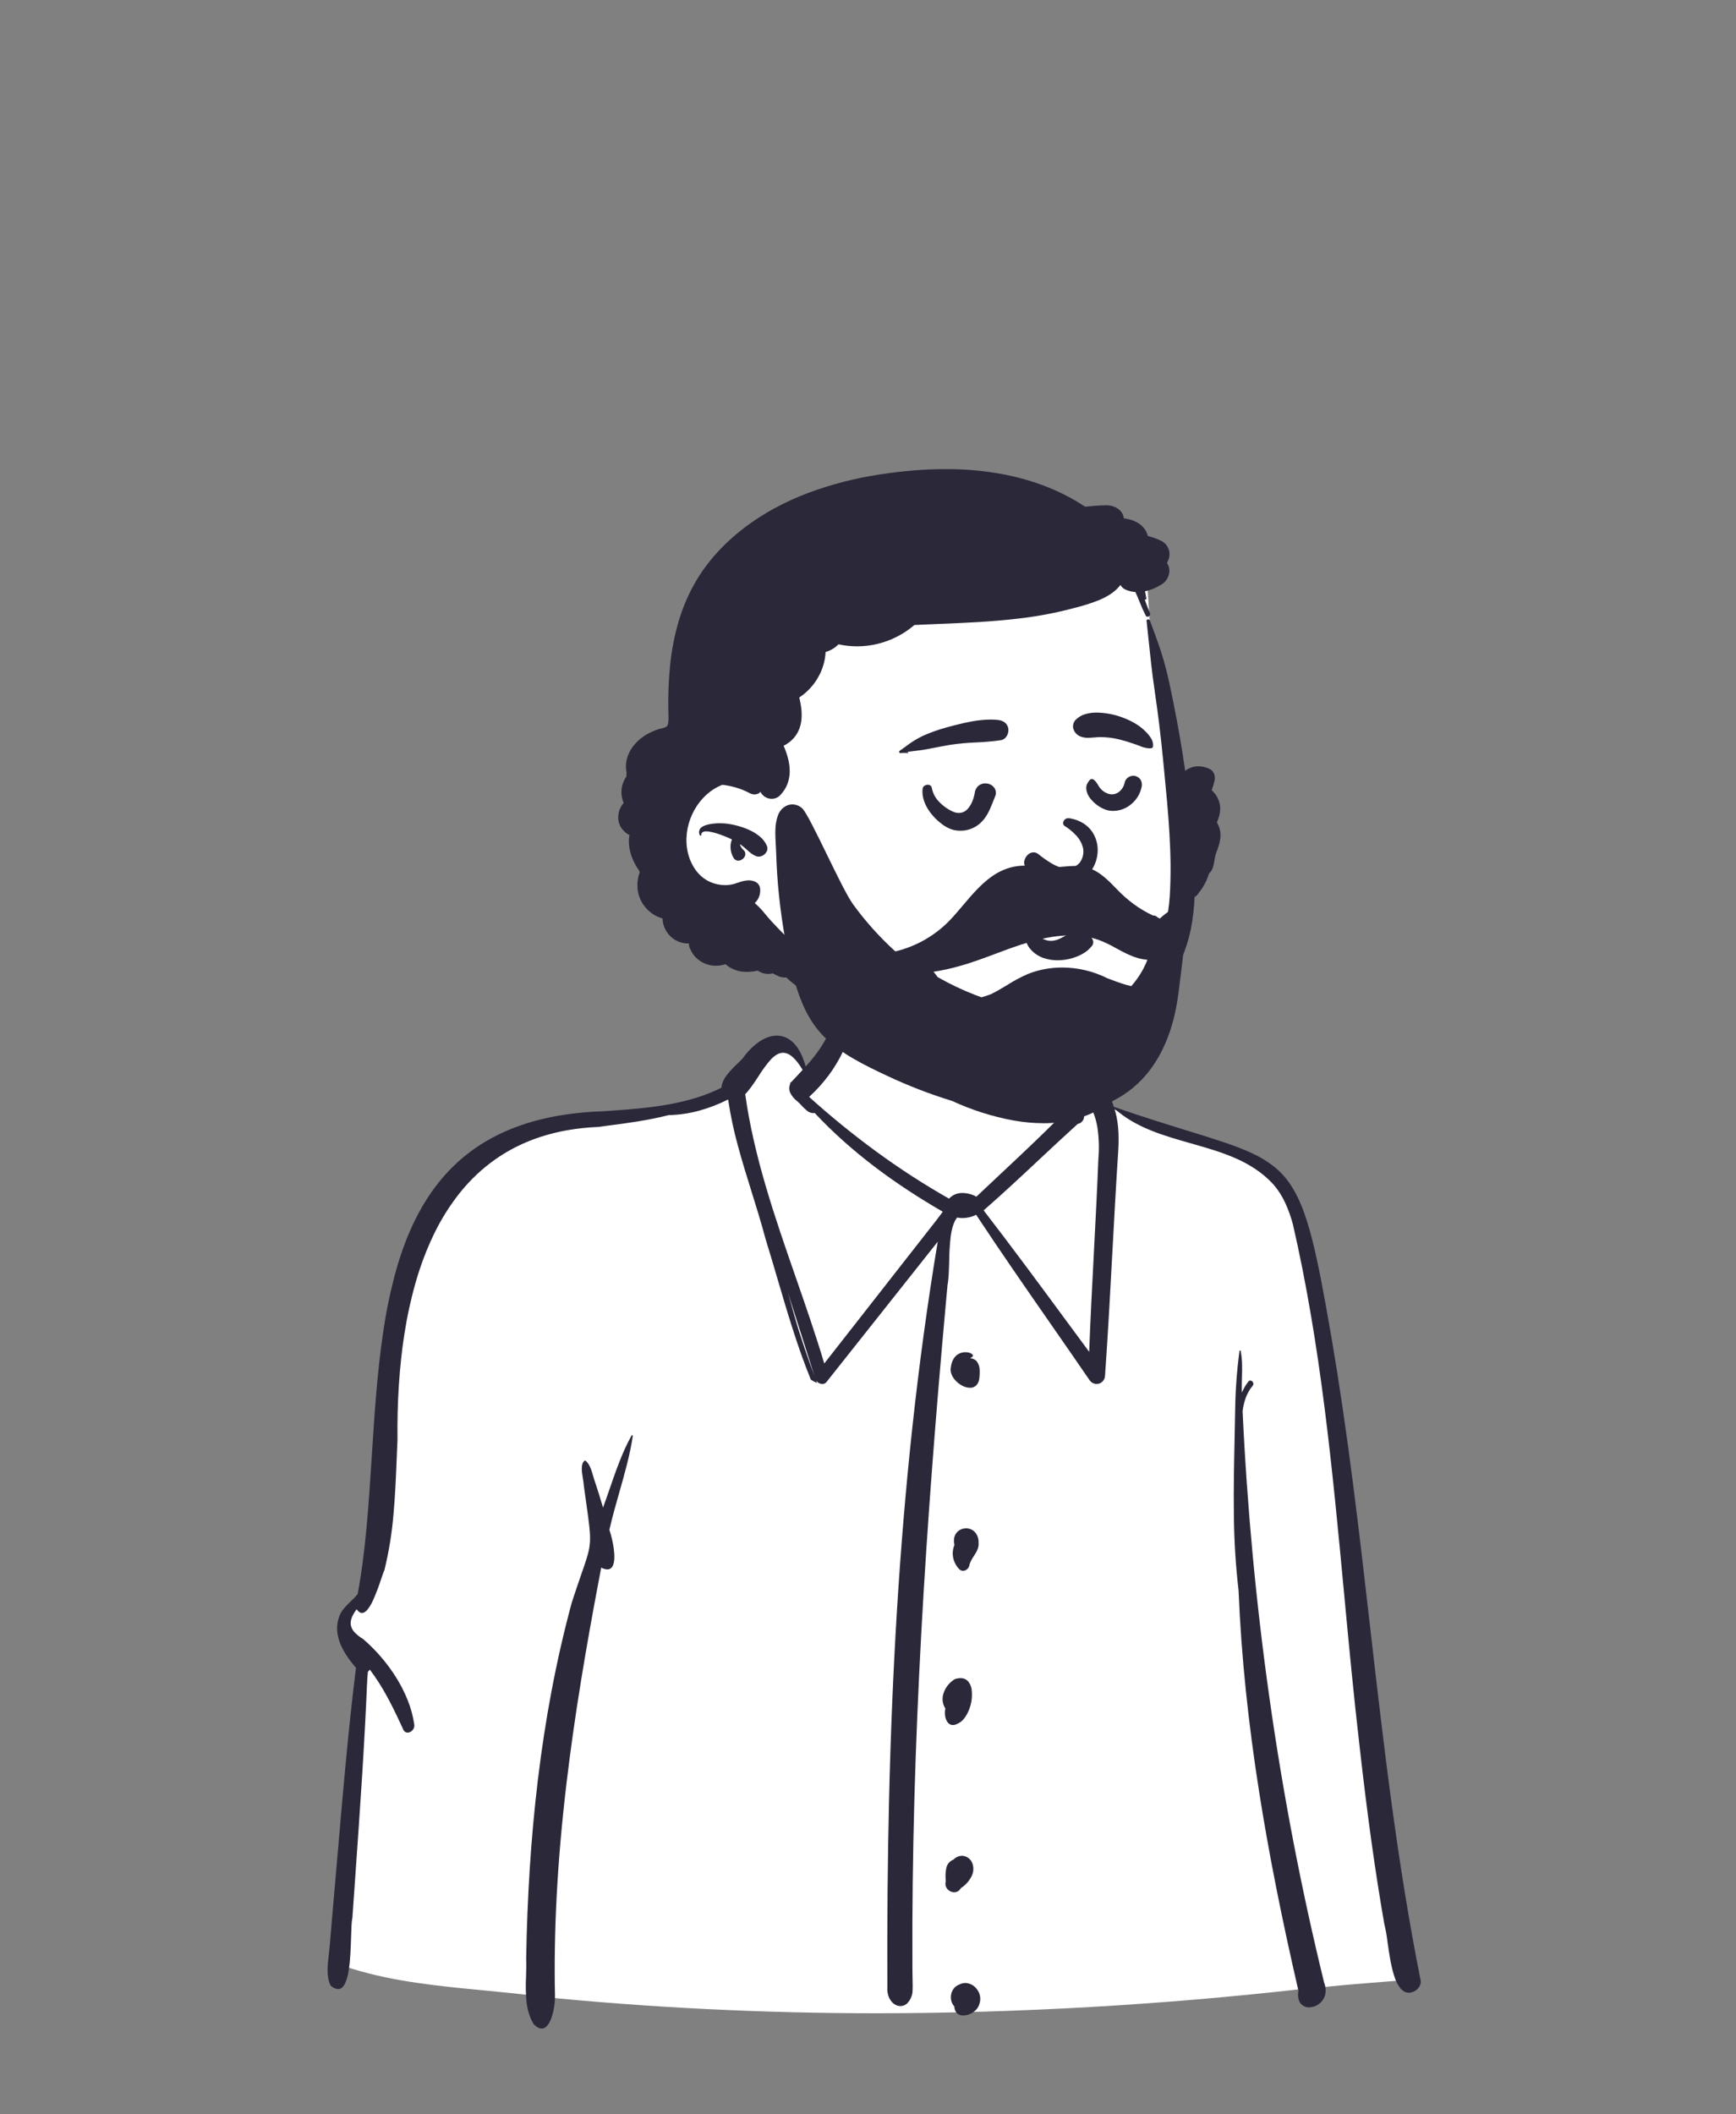
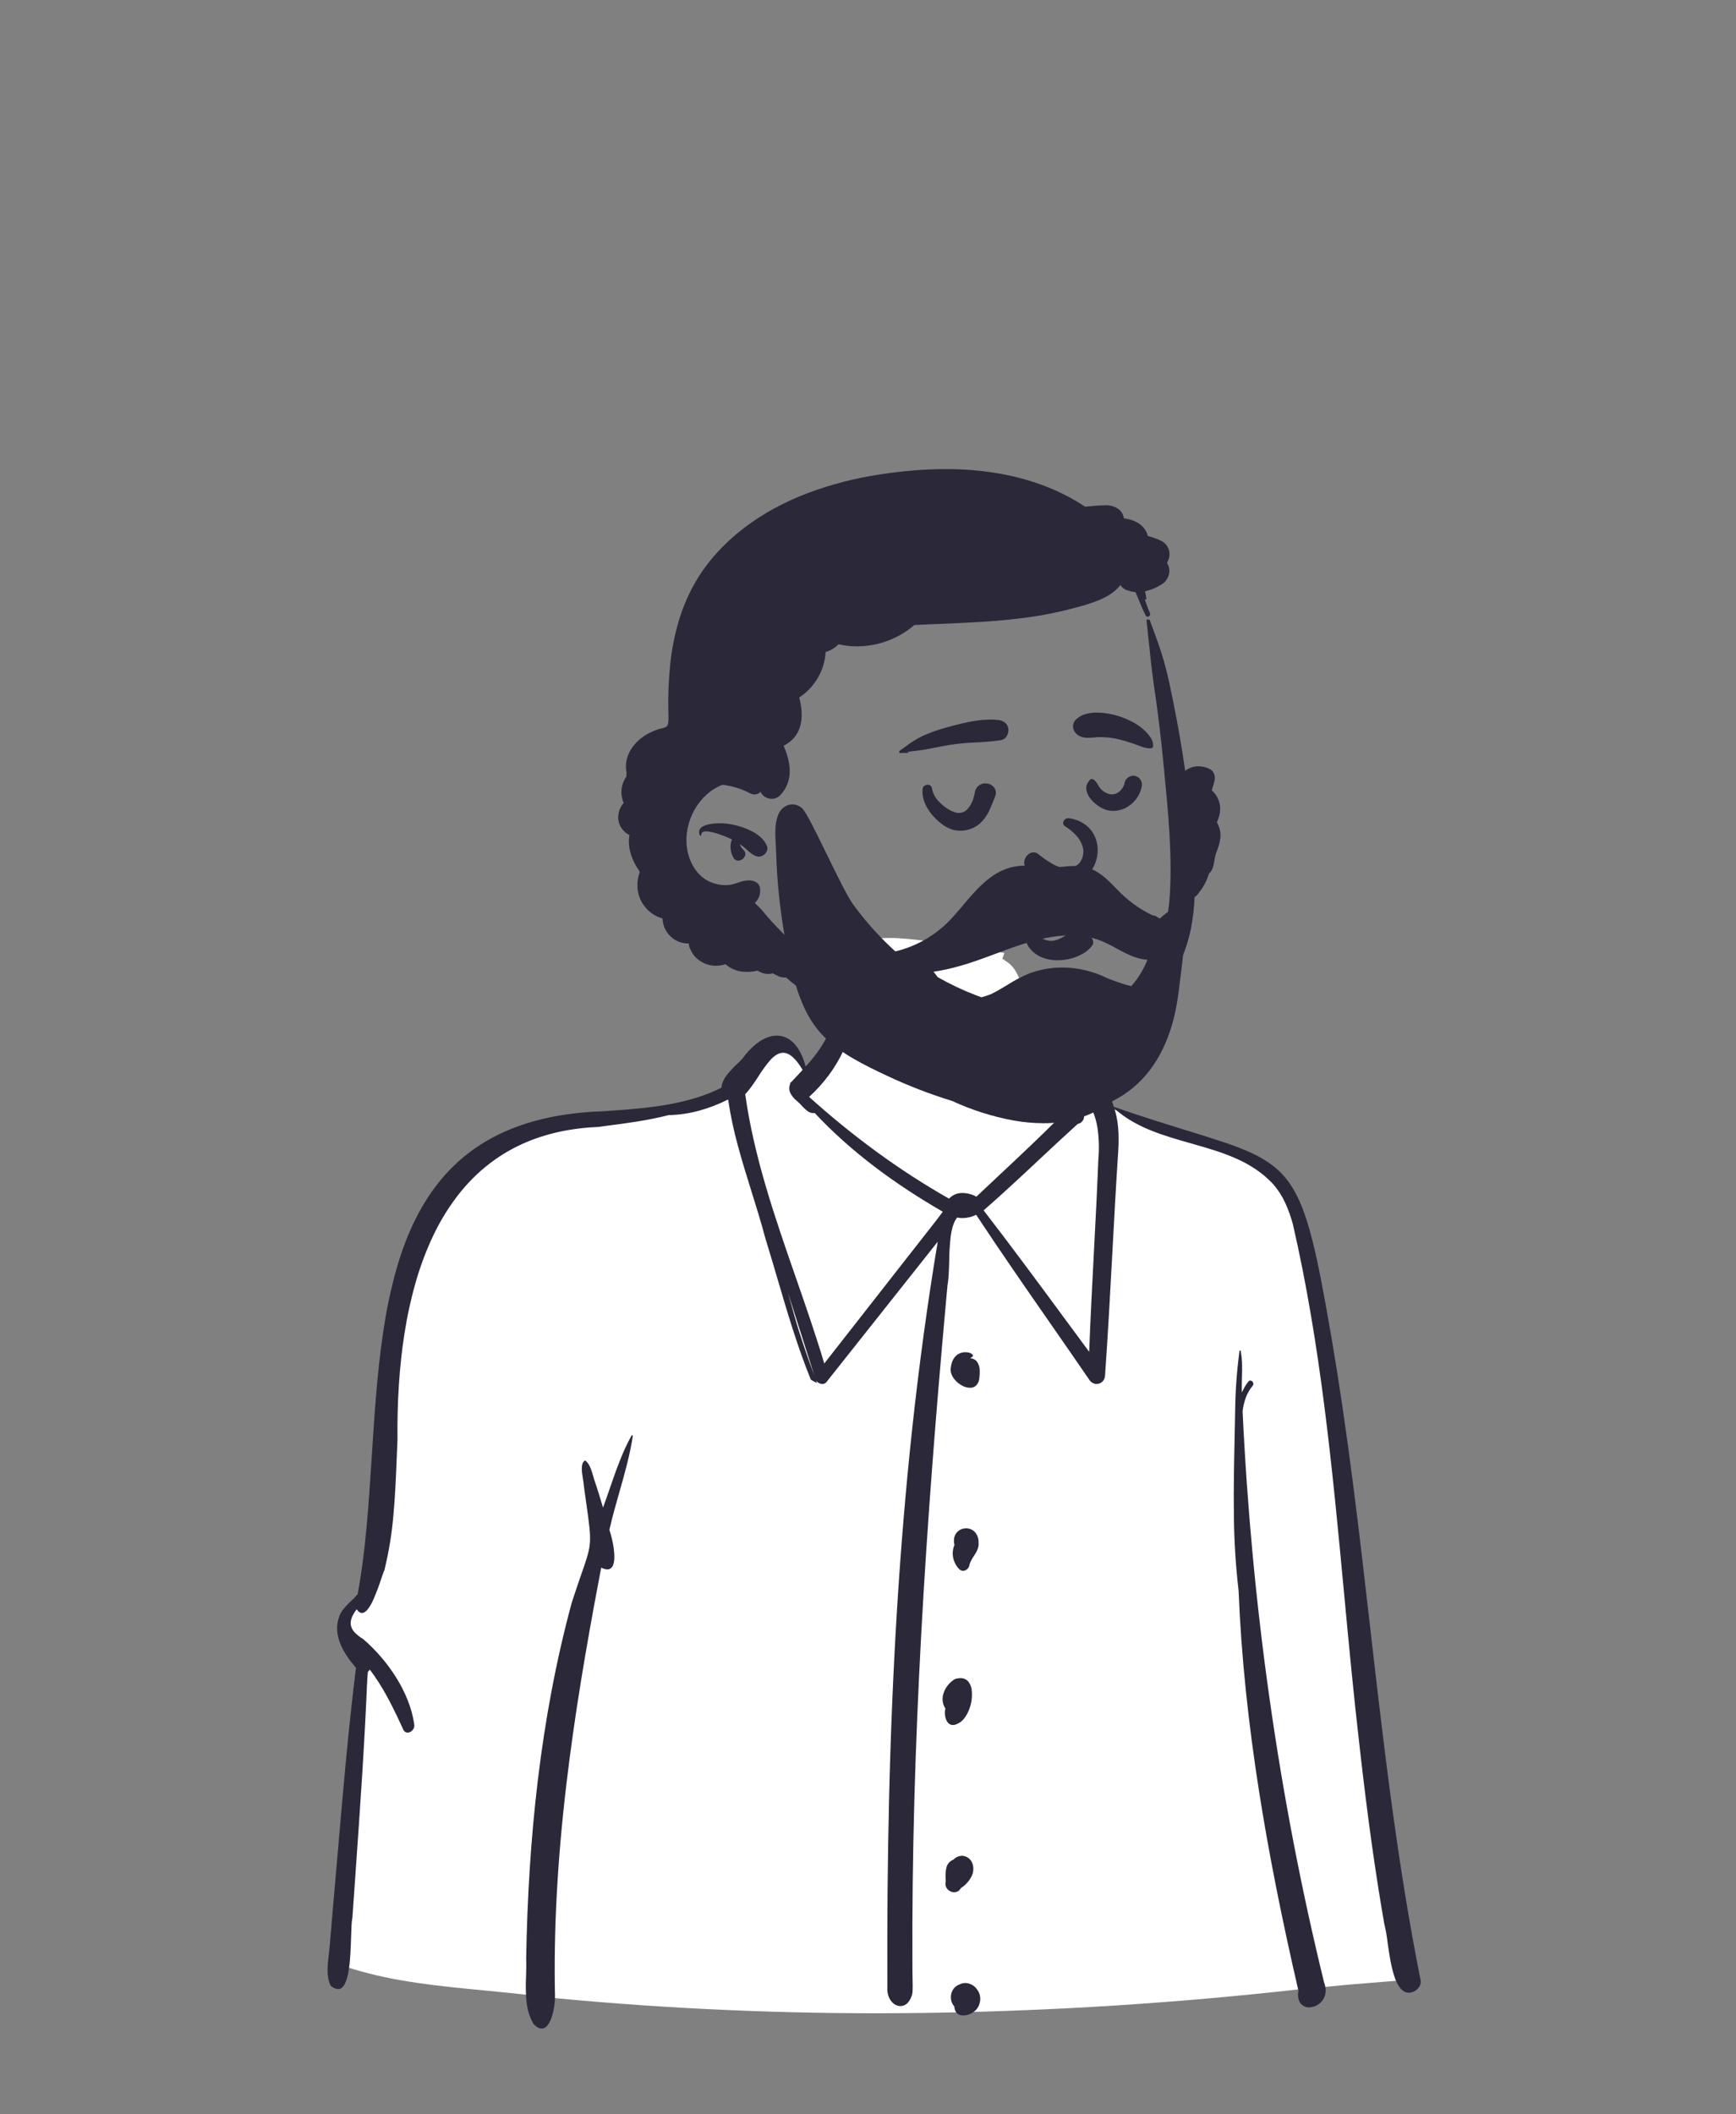
<svg xmlns="http://www.w3.org/2000/svg" width="230" height="280" viewBox="0 0 230 280" fill="none">
  <rect x="0" y="0" width="230" height="280" fill="#808080" stroke="none" />
  <path d="M116.27 266.617C101.11 266.617 86.032 265.872 71.439 264.403L71.432 264.374L70.657 264.28C68.452 264.005 66.198 263.788 64.018 263.58C58.266 263.027 52.319 262.456 46.772 260.758L45.791 260.457L45.696 260.703C45.552 260.628 45.4 260.551 45.239 260.476C46.111 246.222 47.568 232.232 48.882 220.387L48.936 219.903L48.614 219.536C46.755 217.419 46.071 215.646 46.523 214.117C50.23 206.38 51.016 196.509 51.776 186.962C53.351 167.174 54.839 148.485 80.538 147.676L80.579 147.674L80.85 147.655C86.21 147.288 91.751 146.908 96.701 144.444L97.278 144.157L97.313 143.514C97.354 142.738 98.31 141.814 99.078 141.072C99.343 140.817 99.592 140.576 99.816 140.334L99.863 140.284L99.904 140.228C101.062 138.618 102.423 137.658 103.543 137.658C105.176 137.658 105.966 139.706 106.292 140.927L106.807 142.852L108.168 141.396C111.365 137.977 112.896 134.218 112.724 130.209L112.84 130.172L112.691 129.214C112.41 127.552 112.597 126.319 113.247 125.55C114.008 124.651 115.5 124.213 117.809 124.213C119.335 124.213 120.995 124.405 122.46 124.575C122.939 124.63 123.399 124.684 123.836 124.729C126.768 125.038 129.765 125.593 132.664 126.131L133.071 126.206L132.795 126.956L133.5 127.442C134.438 128.091 135.137 129.392 135.417 131.013L135.43 131.086L135.452 131.157C135.869 132.478 136.027 133.954 136.194 135.516C136.476 138.143 136.767 140.861 138.34 143.2L139.285 144.605L140.191 143.174C140.633 142.476 141.226 142.136 142.003 142.136C144.1 142.136 146.66 144.455 147.115 146.251L147.261 146.828L147.823 147.024C151.683 148.369 154.864 149.349 157.67 150.214C164.716 152.387 168.253 153.478 170.522 156.675C172.857 159.963 174.038 165.703 176.003 177.124C178.154 189.499 179.592 202.219 180.98 214.52C182.725 229.971 184.529 245.942 187.768 261.435C187.563 261.639 187.39 261.872 187.255 262.127C185.826 262.253 184.372 262.368 182.958 262.479C180.604 262.664 178.171 262.856 175.793 263.105L175.265 263.161L175.148 263.343C174.931 263.361 174.717 263.382 174.507 263.404C174.171 263.437 173.848 263.47 173.532 263.488L173.436 263.297L172.669 263.383C153.944 265.508 135.115 266.588 116.27 266.617" fill="white" />
  <path d="M71.763 268.643C71.436 268.643 71.078 268.446 70.7 268.057C70.423 267.591 70.205 267.091 70.053 266.571C69.903 266.057 69.8 265.53 69.746 264.998C69.654 263.91 69.637 262.817 69.696 261.727C69.719 260.955 69.744 260.157 69.711 259.396C69.78 255.324 69.938 251.326 70.182 247.517C70.441 243.461 70.806 239.473 71.267 235.664C71.754 231.643 72.363 227.688 73.079 223.908C73.829 219.943 74.721 216.044 75.727 212.319L75.898 211.789C76.361 210.367 76.748 209.255 77.058 208.362V208.361C78.428 204.421 78.428 204.421 77.656 198.943C77.562 198.28 77.456 197.527 77.339 196.672C77.319 196.391 77.282 196.112 77.231 195.836C77.081 194.922 76.894 193.786 77.507 193.4C78.105 193.778 78.383 194.75 78.607 195.532C78.662 195.724 78.713 195.904 78.766 196.064L78.785 196.119C79.189 197.298 79.555 198.508 79.895 199.646C80.205 198.809 80.503 197.943 80.793 197.106C81.607 194.747 82.449 192.309 83.662 190.123C83.671 190.108 83.683 190.097 83.698 190.089C83.712 190.081 83.729 190.078 83.745 190.079C83.76 190.078 83.774 190.081 83.787 190.086C83.8 190.092 83.812 190.1 83.822 190.11C83.829 190.118 83.834 190.128 83.838 190.138C83.841 190.149 83.841 190.16 83.84 190.171C83.459 192.699 82.74 195.219 82.045 197.658C81.585 199.273 81.109 200.944 80.736 202.599L80.764 202.678C81.024 203.468 81.209 204.28 81.319 205.104C81.424 205.912 81.471 206.985 81.097 207.513C81.028 207.615 80.934 207.699 80.823 207.755C80.713 207.812 80.59 207.84 80.466 207.836C80.181 207.821 79.904 207.739 79.656 207.598L79.441 208.721C78.47 213.827 77.668 218.338 76.991 222.511C76.187 227.462 75.546 231.997 75.03 236.374C73.838 246.496 73.347 255.635 73.53 264.315C73.535 265.004 73.46 265.692 73.305 266.364C73.162 266.996 72.899 267.847 72.45 268.314C72.365 268.413 72.259 268.494 72.141 268.55C72.023 268.607 71.894 268.638 71.763 268.643V268.643ZM127.627 266.911C126.91 266.911 126.476 266.474 126.436 265.712C126.239 265.498 126.1 265.237 126.032 264.954C125.965 264.674 125.961 264.382 126.02 264.099C126.073 263.834 126.184 263.584 126.345 263.367C126.508 263.146 126.726 262.972 126.978 262.863C126.978 262.859 127.074 262.819 127.21 262.762L127.213 262.761L127.22 262.758C127.293 262.727 127.365 262.698 127.402 262.682C127.562 262.634 127.729 262.609 127.896 262.609C128.212 262.619 128.521 262.705 128.797 262.86C129.073 263.015 129.307 263.235 129.48 263.5C129.675 263.767 129.802 264.078 129.851 264.405C129.899 264.732 129.868 265.065 129.76 265.378C129.632 265.829 129.342 266.217 128.945 266.467C128.559 266.742 128.1 266.896 127.626 266.91L127.627 266.911ZM173.456 265.833C173.249 265.84 173.044 265.801 172.854 265.72C172.664 265.638 172.494 265.516 172.356 265.362C172.021 264.97 171.906 264.368 172.023 263.62C169.784 253.921 168.083 245.318 166.825 237.32C166.107 232.761 165.518 228.287 165.074 224.021C164.599 219.463 164.271 214.966 164.098 210.655C163.708 207.308 163.5 203.943 163.475 200.574C163.427 197.184 163.501 193.731 163.572 190.393V190.365C163.598 189.167 163.624 187.928 163.645 186.717C163.678 184.108 163.869 181.504 164.219 178.919C164.235 178.864 164.262 178.832 164.295 178.832C164.31 178.834 164.325 178.839 164.337 178.847C164.35 178.855 164.36 178.866 164.368 178.879C164.383 178.9 164.394 178.924 164.398 178.95C164.403 178.976 164.401 179.002 164.394 179.027C164.609 180.118 164.576 181.296 164.544 182.435C164.525 183.09 164.507 183.766 164.535 184.417C164.755 183.895 165.046 183.404 165.398 182.96C165.428 182.919 165.466 182.886 165.511 182.863C165.555 182.839 165.604 182.827 165.655 182.825C165.733 182.831 165.808 182.858 165.872 182.904C165.937 182.949 165.987 183.011 166.018 183.083C166.053 183.154 166.066 183.234 166.056 183.312C166.046 183.39 166.012 183.463 165.96 183.523C165.565 183.996 165.256 184.534 165.046 185.114C164.839 185.687 164.699 186.283 164.629 186.889C164.928 193.254 165.38 199.673 165.969 205.97C166.564 212.322 167.316 218.717 168.204 224.977C169.1 231.296 170.159 237.648 171.35 243.853C172.554 250.121 173.926 256.408 175.427 262.54C175.595 262.953 175.663 263.399 175.625 263.842C175.589 264.207 175.461 264.556 175.254 264.857C175.052 265.15 174.784 265.391 174.471 265.56C174.159 265.73 173.811 265.823 173.455 265.833L173.456 265.833ZM119.304 265.667C119.092 265.661 118.884 265.612 118.692 265.521C118.501 265.431 118.329 265.302 118.19 265.143C117.97 264.905 117.805 264.622 117.703 264.314C117.583 263.947 117.535 263.56 117.563 263.174C117.529 254.353 117.602 246.254 117.787 238.413C117.99 229.827 118.335 221.496 118.813 213.65C119.331 205.152 120.027 196.847 120.882 188.965C121.333 184.818 121.838 180.684 122.385 176.676C122.948 172.548 123.572 168.43 124.239 164.435C122.176 167.037 120.076 169.684 118.047 172.244L117.968 172.344C115.196 175.84 112.33 179.456 109.505 183.014C109.44 183.098 109.356 183.166 109.26 183.212C109.164 183.259 109.059 183.282 108.952 183.28C108.793 183.275 108.638 183.233 108.498 183.157C108.358 183.081 108.238 182.974 108.147 182.843L108.129 182.814L108.25 183.139C108.023 183.056 107.807 182.947 107.605 182.815C107.55 182.781 107.488 182.744 107.428 182.709C105.654 178.356 104.308 173.775 103.006 169.347C102.494 167.603 101.964 165.8 101.416 164.036C100.86 161.935 100.197 159.813 99.556 157.76V157.759C98.943 155.793 98.308 153.76 97.767 151.745C97.212 149.737 96.78 147.698 96.472 145.638L96.431 145.621C95.212 146.238 93.934 146.73 92.617 147.089C91.302 147.449 89.947 147.645 88.584 147.675C85.824 148.386 82.941 148.759 80.153 149.12C79.857 149.159 79.52 149.202 79.197 149.245C77.862 149.299 76.533 149.44 75.217 149.666C74.005 149.876 72.809 150.171 71.638 150.548C70.541 150.904 69.472 151.34 68.44 151.854C67.453 152.347 66.505 152.913 65.603 153.548C64.723 154.168 63.889 154.851 63.108 155.591C62.332 156.328 61.607 157.115 60.936 157.949C59.581 159.65 58.422 161.499 57.481 163.46C56.504 165.497 55.701 167.614 55.081 169.788C54.438 172.038 53.938 174.326 53.582 176.639C52.914 180.892 52.605 185.636 52.661 190.739L52.622 191.617C52.601 192.119 52.58 192.63 52.56 193.124V193.125C52.46 195.577 52.357 198.113 52.128 200.595C51.92 203.076 51.518 205.537 50.924 207.955C50.821 208.161 50.674 208.592 50.488 209.139C50.174 210.117 49.806 211.076 49.384 212.012C49.202 212.416 48.971 212.797 48.698 213.147C48.443 213.451 48.195 213.605 47.959 213.605C47.714 213.605 47.476 213.44 47.251 213.116C46.616 213.964 46.374 214.641 46.488 215.247C46.565 215.602 46.742 215.927 46.997 216.185C47.33 216.526 47.706 216.821 48.117 217.061C48.936 217.767 49.702 218.53 50.409 219.347C51.158 220.209 51.841 221.127 52.45 222.092C53.065 223.064 53.59 224.091 54.017 225.159C54.437 226.204 54.73 227.296 54.89 228.411C54.904 228.54 54.891 228.67 54.851 228.793C54.811 228.916 54.746 229.03 54.658 229.125C54.579 229.222 54.48 229.302 54.367 229.358C54.255 229.415 54.132 229.447 54.007 229.453C53.878 229.45 53.753 229.407 53.649 229.332C53.544 229.257 53.465 229.151 53.421 229.03L53.215 228.579C52.261 226.509 51.691 225.425 51.3 224.71C50.623 223.452 49.853 222.245 48.997 221.1C48.923 221.227 48.818 221.333 48.692 221.408C48.348 230.417 47.702 239.564 47.078 248.409C46.949 250.249 46.814 252.151 46.684 254.027C46.581 254.418 46.553 255.314 46.518 256.448C46.474 257.857 46.42 259.609 46.188 260.996C46.11 261.594 45.941 262.177 45.687 262.725C45.447 263.182 45.148 263.414 44.794 263.414C44.461 263.386 44.146 263.25 43.897 263.027L43.8 262.949C43.216 261.715 43.389 260.284 43.556 258.9C43.595 258.574 43.632 258.265 43.66 257.957L44.102 252.748C44.336 250.15 44.563 247.514 44.781 244.965C45.461 237.054 46.163 228.874 47.163 220.861L47.059 220.742C46.144 219.681 45.507 218.701 45.113 217.745C44.885 217.207 44.739 216.637 44.681 216.056C44.626 215.466 44.689 214.871 44.868 214.307C44.994 213.861 45.211 213.445 45.503 213.086C45.793 212.735 46.107 212.404 46.443 212.097C46.778 211.79 47.092 211.46 47.384 211.111C47.859 208.603 48.245 205.715 48.563 202.282C48.848 199.214 49.055 195.981 49.256 192.852C49.602 187.464 49.96 181.892 50.729 176.661C51.09 174.106 51.596 171.574 52.244 169.076C52.572 167.836 52.938 166.644 53.331 165.53C53.743 164.36 54.2 163.238 54.688 162.194C55.182 161.132 55.739 160.1 56.353 159.103C56.96 158.121 57.633 157.181 58.366 156.289C59.102 155.397 59.904 154.561 60.764 153.789C61.648 152.998 62.591 152.278 63.587 151.634C64.634 150.96 65.733 150.367 66.871 149.861C68.099 149.318 69.364 148.864 70.657 148.502C72.077 148.107 73.521 147.803 74.981 147.593C76.605 147.36 78.242 147.217 79.882 147.166L81.385 147.062C83.596 146.905 86.164 146.7 88.658 146.245C91.334 145.756 93.601 145.038 95.587 144.05C95.616 143.511 95.853 142.953 96.312 142.345C96.733 141.82 97.193 141.327 97.689 140.871C97.942 140.627 98.181 140.396 98.385 140.177C98.991 139.298 99.749 138.536 100.625 137.926C100.985 137.683 101.374 137.487 101.784 137.344C102.15 137.216 102.534 137.149 102.922 137.146C103.327 137.145 103.728 137.228 104.099 137.39C104.497 137.569 104.857 137.823 105.159 138.138C105.846 138.84 106.377 139.882 106.739 141.235C110.809 136.861 111.987 132.063 110.241 126.977C110.619 127.018 110.971 127.185 111.242 127.453C111.553 127.753 111.814 128.102 112.013 128.486C112.412 129.256 112.708 130.076 112.891 130.924C113.154 132.239 113.192 133.589 113.003 134.917C112.812 136.248 112.44 137.547 111.898 138.779C111.353 140.023 110.672 141.203 109.867 142.298C109.08 143.373 108.186 144.366 107.199 145.261C110.04 147.825 113.011 150.242 116.099 152.502C119.189 154.762 122.406 156.843 125.733 158.736C125.962 158.489 126.241 158.295 126.552 158.165C126.863 158.036 127.198 157.976 127.534 157.988C128.174 157.996 128.801 158.163 129.359 158.476C130.367 157.522 131.395 156.558 132.39 155.626C134.955 153.223 137.607 150.738 140.14 148.208C138.846 147.392 137.748 146.299 136.927 145.008C136.14 143.746 135.579 142.357 135.268 140.903C134.52 137.579 134.88 134.144 135.314 131.847L135.347 131.672C135.355 131.589 135.394 131.511 135.457 131.455C135.52 131.4 135.601 131.37 135.685 131.373C135.8 131.373 135.912 131.415 135.999 131.49C136.086 131.565 136.144 131.669 136.162 131.783L136.186 132.058C136.229 132.554 136.268 133.063 136.306 133.555C136.558 136.881 136.819 140.32 138.637 143.178C138.939 142.681 139.365 142.271 139.873 141.988C140.339 141.744 140.858 141.619 141.384 141.626C142.063 141.639 142.731 141.791 143.349 142.07C144.022 142.367 144.65 142.755 145.216 143.223C145.782 143.686 146.285 144.221 146.712 144.815C147.101 145.345 147.391 145.941 147.567 146.575C151.409 147.913 154.579 148.89 157.377 149.753C160.905 150.841 163.693 151.701 165.844 152.706C166.844 153.158 167.791 153.723 168.664 154.388C169.484 155.026 170.206 155.781 170.804 156.63C172.012 158.33 172.943 160.622 173.826 164.06C174.663 167.322 175.431 171.469 176.474 177.531C177.434 183.169 178.343 189.356 179.255 196.445C180.068 202.765 180.807 209.202 181.521 215.427V215.43C182.407 223.147 183.323 231.126 184.388 238.95C184.96 243.163 185.53 246.995 186.126 250.666C186.796 254.786 187.485 258.601 188.231 262.329C188.301 263.124 187.579 263.773 186.861 263.881C186.797 263.89 186.733 263.894 186.668 263.894C186.442 263.895 186.22 263.836 186.023 263.723C185.816 263.601 185.635 263.439 185.489 263.248C185.13 262.754 184.862 262.201 184.697 261.613C184.273 260.295 184.039 258.651 183.833 257.201C183.74 256.378 183.594 255.562 183.398 254.757C182.203 247.916 181.17 240.506 180.148 231.437C179.358 224.675 178.709 217.77 178.082 211.093C177.324 203.016 176.539 194.664 175.498 186.491C174.938 182.092 174.35 178.094 173.701 174.271C172.973 169.978 172.187 166.014 171.298 162.151C171.044 161.189 170.709 160.249 170.299 159.343C169.889 158.436 169.351 157.592 168.701 156.839C167.997 156.075 167.205 155.399 166.341 154.824C165.494 154.263 164.599 153.778 163.666 153.375C161.801 152.555 159.76 151.976 157.787 151.416H157.785C155.993 150.908 154.139 150.382 152.414 149.675C151.552 149.328 150.717 148.919 149.915 148.451C149.104 147.978 148.343 147.425 147.643 146.802C148.134 148.312 148.296 150.097 148.154 152.416C147.855 156.953 147.606 161.569 147.366 166.032V166.035C147.08 171.335 146.784 176.814 146.403 182.197C146.388 182.501 146.254 182.786 146.031 182.992C145.828 183.177 145.564 183.278 145.289 183.278C145.101 183.276 144.915 183.227 144.75 183.135C144.585 183.044 144.445 182.914 144.342 182.755C142.62 180.241 140.853 177.699 139.144 175.241L139.137 175.23C135.887 170.554 132.525 165.717 129.331 160.876C128.77 161.155 128.153 161.304 127.527 161.311C127.285 161.311 127.044 161.287 126.807 161.24C126.393 161.763 126.114 162.581 125.956 163.741C125.832 164.832 125.766 165.928 125.756 167.026C125.724 168.225 125.694 169.358 125.531 170.223L125.358 172.113C124.642 179.988 124.039 187.18 123.515 194.1C122.928 201.85 122.455 209.051 122.068 216.113C121.654 223.689 121.344 231.104 121.147 238.152C120.938 245.688 120.849 253.111 120.884 260.216L120.889 261.165C120.889 261.47 120.897 261.785 120.904 262.089V262.092C120.919 262.69 120.934 263.309 120.89 263.905C120.809 264.405 120.587 264.872 120.25 265.25C120.129 265.38 119.982 265.484 119.819 265.556C119.657 265.627 119.481 265.665 119.303 265.667L119.304 265.667ZM104.4 171.207C104.638 172.068 104.953 173.202 105.276 174.332C106.111 177.255 107.123 180.086 107.911 182.226C106.805 178.764 105.656 175.16 104.401 171.207L104.4 171.207ZM103.746 139.42C103.435 139.426 103.132 139.518 102.871 139.687C102.564 139.881 102.287 140.119 102.048 140.392C101.473 141.069 100.949 141.789 100.482 142.544V142.544C99.922 143.396 99.343 144.277 98.731 144.904C99.012 146.909 99.388 148.934 99.882 151.096C100.322 153.022 100.845 155.013 101.483 157.183C102.667 161.214 104.074 165.263 105.435 169.178C106.728 172.898 108.065 176.745 109.207 180.567C112.097 176.873 115.077 173.067 117.707 169.709L117.852 169.523C119.879 166.936 121.973 164.261 124.032 161.631C124.206 161.407 124.382 161.172 124.549 160.946L124.551 160.944C124.666 160.788 124.786 160.627 124.907 160.468C123.314 159.547 121.775 158.6 120.33 157.651C118.8 156.646 117.322 155.604 115.94 154.556C114.486 153.453 113.09 152.306 111.79 151.148C110.43 149.935 109.133 148.671 107.934 147.39C107.867 147.404 107.798 147.412 107.73 147.412C107.428 147.396 107.139 147.281 106.91 147.083C106.65 146.871 106.407 146.638 106.184 146.386C105.998 146.176 105.796 145.98 105.581 145.8L105.509 145.741C105.179 145.473 104.909 145.137 104.717 144.757C104.621 144.571 104.569 144.366 104.564 144.157C104.56 143.948 104.605 143.741 104.694 143.552C104.683 143.531 104.678 143.509 104.677 143.486C104.677 143.463 104.681 143.44 104.69 143.419C104.704 143.391 104.724 143.366 104.748 143.346C104.771 143.326 104.799 143.312 104.829 143.303C105.049 143.062 105.279 142.82 105.502 142.585C105.779 142.293 106.065 141.993 106.339 141.685C105.431 140.16 104.583 139.419 103.746 139.419L103.746 139.42ZM140.865 144.53C140.498 144.532 140.131 144.565 139.77 144.628C140.259 145.298 140.977 145.689 141.671 146.066C142.34 146.43 143.032 146.805 143.502 147.429C143.576 147.553 143.618 147.692 143.625 147.836C143.633 147.98 143.604 148.123 143.542 148.253C143.472 148.404 143.367 148.536 143.236 148.638C143.105 148.74 142.95 148.809 142.787 148.839C141.079 150.387 139.382 151.974 137.74 153.509C135.345 155.749 132.868 158.066 130.321 160.29C134.068 165.142 137.761 170.151 141.331 174.995L141.333 174.996L141.34 175.006C142.31 176.322 143.313 177.683 144.303 179.021C144.467 174.642 144.7 170.194 144.926 165.893V165.888C145.138 161.83 145.358 157.635 145.52 153.506C145.644 152.115 145.603 150.714 145.398 149.332C145.14 147.783 144.633 146.587 143.887 145.778C143.53 145.387 143.095 145.076 142.609 144.865C142.057 144.635 141.463 144.521 140.865 144.529L140.865 144.53ZM126.421 250.592C126.241 250.589 126.065 250.546 125.905 250.466C125.744 250.386 125.603 250.272 125.492 250.131C125.39 250.003 125.318 249.854 125.284 249.694C125.249 249.533 125.252 249.367 125.292 249.209L125.289 249.011C125.288 248.96 125.286 248.909 125.285 248.857V248.846C125.247 248.346 125.279 247.843 125.38 247.351C125.434 247.108 125.547 246.882 125.71 246.694C125.873 246.506 126.08 246.362 126.313 246.274C126.613 245.958 127.024 245.773 127.459 245.758C127.785 245.771 128.098 245.889 128.351 246.093C128.605 246.298 128.787 246.578 128.869 246.894C129.017 247.397 128.975 247.936 128.753 248.411C128.431 249.085 127.924 249.654 127.291 250.051C127.211 250.214 127.087 250.351 126.933 250.447C126.779 250.542 126.602 250.593 126.421 250.592V250.592ZM126.241 228.446C126.108 228.446 125.976 228.414 125.857 228.353C125.738 228.292 125.635 228.204 125.557 228.095C125.371 227.839 125.254 227.54 125.216 227.225C125.166 226.903 125.178 226.573 125.25 226.255C125.078 225.992 124.963 225.697 124.91 225.387C124.858 225.077 124.871 224.761 124.947 224.456C125.05 224.025 125.241 223.62 125.51 223.267C125.782 222.904 126.122 222.597 126.51 222.361C126.749 222.28 126.999 222.237 127.251 222.232C127.438 222.226 127.623 222.26 127.796 222.331C127.968 222.403 128.123 222.51 128.251 222.646C128.505 222.943 128.669 223.306 128.723 223.693C128.852 224.612 128.738 225.55 128.39 226.411C128.23 226.834 128.008 227.23 127.73 227.587C127.494 227.899 127.18 228.142 126.819 228.292C126.641 228.387 126.443 228.44 126.241 228.446V228.446ZM127.599 208.023C127.498 208.022 127.398 208 127.306 207.958C127.214 207.916 127.132 207.855 127.064 207.78C126.655 207.35 126.38 206.81 126.272 206.227C126.172 205.678 126.235 205.112 126.455 204.599C126.35 204.154 126.311 203.515 126.725 202.992C126.879 202.804 127.073 202.653 127.292 202.55C127.512 202.447 127.752 202.395 127.995 202.397C128.205 202.395 128.412 202.434 128.607 202.513C128.801 202.591 128.978 202.707 129.127 202.854C129.304 203.045 129.441 203.269 129.531 203.513C129.621 203.757 129.662 204.016 129.652 204.276C129.726 204.976 129.366 205.536 129.018 206.079C128.771 206.423 128.577 206.804 128.445 207.208C128.426 207.423 128.33 207.624 128.174 207.773C128.019 207.923 127.814 208.012 127.599 208.024V208.023ZM128.509 183.785C128.123 183.772 127.747 183.662 127.414 183.466C127.046 183.26 126.72 182.986 126.454 182.659C126.035 182.136 125.866 181.57 125.978 181.067C126.066 180.367 126.317 179.836 126.726 179.491C127.058 179.216 127.476 179.068 127.907 179.072C128.448 179.072 128.855 179.288 128.895 179.489C128.925 179.637 128.77 179.734 128.635 179.79C128.611 179.815 128.586 179.841 128.557 179.87C128.728 179.879 128.895 179.924 129.048 180.002C129.2 180.08 129.335 180.19 129.443 180.323C129.674 180.661 129.798 181.061 129.797 181.471C129.813 181.894 129.786 182.318 129.717 182.736C129.659 183.049 129.496 183.333 129.256 183.541C129.043 183.707 128.779 183.793 128.51 183.785L128.509 183.785Z" fill="#2B283A" />
-   <path d="M156.784 111.795C155.629 103.459 152.986 95.365 152.607 86.904C152.381 83.284 152.156 79.663 151.93 76.042C151.844 73.781 148.907 73.018 147.784 75.021C145.234 72.193 140.667 72.61 137.183 72.696C116.671 73.422 97.179 87.29 90.138 106.627C89.981 107.083 90.007 107.581 90.212 108.018C86.93 118.962 98.536 126.009 106.452 130.889C109.663 134.282 113.438 137.102 117.7 139.033C122.646 141.35 128.018 142.615 133.477 142.748C134.666 142.776 135.381 141.814 135.467 140.819C137.195 140.417 140.153 140.881 141.067 139.11C151.489 134.584 158.28 123.11 156.785 111.796L156.784 111.795Z" fill="white" />
  <path d="M131.356 142.953C129.777 142.949 128.202 142.81 126.647 142.536L126.327 142.479C125.621 142.351 125.035 142.228 124.482 142.092C123.848 141.939 123.224 141.749 122.612 141.524C122.01 141.304 121.431 141.028 120.88 140.701C120.35 140.387 119.867 139.999 119.447 139.549C119.215 139.285 119.072 138.954 119.04 138.605C118.999 138.252 119.052 137.894 119.192 137.568C119.286 137.32 119.454 137.106 119.672 136.954C119.89 136.803 120.149 136.722 120.415 136.72C120.481 136.721 120.547 136.725 120.613 136.733C121.39 136.812 122.153 136.991 122.884 137.265C123.444 137.484 124.049 137.714 124.68 137.911C125.85 138.281 127.049 138.55 128.264 138.714C130.807 139.039 133.386 138.954 135.903 138.462C138.188 138.012 140.407 137.272 142.504 136.258C144.604 135.25 146.55 133.949 148.285 132.394C150.235 130.655 151.836 128.56 153.001 126.222C154.15 123.875 154.821 121.323 154.976 118.715C155.327 113.23 154.776 107.592 154.243 102.141V102.135C154.193 101.627 154.142 101.103 154.092 100.589C153.795 97.509 153.412 94.381 152.955 91.292C152.621 89.041 152.384 86.751 152.152 84.536C152.074 83.781 151.993 83.001 151.909 82.233C151.905 82.206 151.906 82.179 151.913 82.153C151.921 82.127 151.933 82.103 151.951 82.082C151.971 82.061 151.996 82.045 152.024 82.034C152.051 82.023 152.081 82.018 152.11 82.019C152.161 82.017 152.211 82.031 152.254 82.059C152.297 82.086 152.33 82.126 152.35 82.173C152.438 82.415 152.529 82.66 152.617 82.897L152.621 82.91C153.184 84.435 153.767 86.012 154.219 87.605C154.703 89.312 155.062 91.083 155.41 92.795L155.454 93.012C156.066 96.024 156.594 99.076 157.023 102.082C157.523 101.689 158.141 101.477 158.777 101.479C159.309 101.485 159.833 101.613 160.306 101.855C160.85 102.123 161.045 102.832 160.919 103.361C160.816 103.799 160.689 104.23 160.538 104.654C160.87 104.946 161.142 105.302 161.337 105.699C161.805 106.651 161.767 107.731 161.222 108.909C161.254 108.963 161.291 109.027 161.327 109.095C162.007 110.417 161.647 111.602 161.145 112.904C161.025 113.25 160.94 113.608 160.894 113.972C160.789 114.617 160.691 115.225 160.174 115.693C159.901 116.601 159.455 117.448 158.861 118.187C158.72 118.439 158.515 118.649 158.267 118.797C158.213 120.221 158.048 121.638 157.773 123.037C157.496 124.397 157.079 125.725 156.529 127C155.977 128.278 155.31 129.504 154.538 130.662C153.763 131.824 152.896 132.921 151.945 133.944C151.001 134.96 149.982 135.904 148.897 136.768C146.822 138.42 144.524 139.772 142.072 140.783C139.617 141.787 137.037 142.455 134.403 142.769C133.392 142.891 132.374 142.953 131.356 142.953V142.953ZM109.134 132.353C107.858 132.353 106.587 131.386 105.659 130.68C105.129 130.277 104.619 129.862 104.143 129.447C104.091 129.451 104.038 129.453 103.986 129.453C103.677 129.451 103.372 129.384 103.09 129.255C102.851 129.15 102.618 129.032 102.392 128.902C102.049 128.989 101.691 129.002 101.342 128.939C100.994 128.876 100.663 128.738 100.373 128.535C99.911 128.649 99.437 128.707 98.962 128.708C98.609 128.709 98.258 128.673 97.913 128.6C97.249 128.45 96.632 128.139 96.117 127.693C95.709 127.825 95.284 127.892 94.855 127.893C94.152 127.896 93.463 127.7 92.865 127.33C92.56 127.144 92.284 126.913 92.047 126.645C91.816 126.385 91.63 126.09 91.496 125.769C91.356 125.553 91.277 125.302 91.27 125.045V124.942C91.238 124.942 91.211 124.943 91.187 124.943C90.747 124.945 90.31 124.863 89.901 124.7C89.473 124.529 89.086 124.269 88.764 123.938C88.157 123.321 87.804 122.499 87.774 121.634C86.832 121.369 86 120.806 85.403 120.031C84.903 119.392 84.585 118.63 84.484 117.826C84.391 117.045 84.484 116.253 84.754 115.515C84.72 115.439 84.688 115.357 84.66 115.274C84.238 114.685 83.901 114.039 83.66 113.355C83.418 112.681 83.303 111.968 83.319 111.252C83.326 111.032 83.352 110.813 83.398 110.598C82.511 110.126 81.968 109.332 81.908 108.419C81.866 107.659 82.124 106.912 82.628 106.341C82.381 105.765 82.287 105.135 82.354 104.512C82.42 103.911 82.638 103.337 82.988 102.844C82.98 102.672 82.99 102.499 83.017 102.329C82.982 102.154 82.957 101.977 82.941 101.8C82.904 101.319 82.954 100.836 83.09 100.374C83.224 99.919 83.428 99.487 83.694 99.093C83.962 98.695 84.279 98.332 84.638 98.012C84.995 97.692 85.388 97.414 85.808 97.183C86.251 96.946 86.713 96.745 87.188 96.583C87.319 96.54 87.452 96.504 87.586 96.476C87.856 96.433 88.115 96.338 88.349 96.198C88.343 96.194 88.364 96.161 88.39 96.118C88.428 96.063 88.46 96.003 88.483 95.94L88.49 95.909L88.493 95.898C88.515 95.806 88.533 95.713 88.546 95.619C88.575 95.269 88.58 94.917 88.559 94.566C88.556 94.457 88.552 94.345 88.549 94.234C88.5 92.15 88.581 90.065 88.793 87.99C88.987 86.075 89.357 84.181 89.896 82.333C90.437 80.484 91.198 78.707 92.161 77.038C93.71 74.385 95.886 71.978 98.628 69.882C99.913 68.905 101.274 68.03 102.696 67.266C104.123 66.501 105.6 65.831 107.116 65.262C110.154 64.135 113.299 63.325 116.503 62.844L116.697 62.815C118.158 62.592 119.599 62.421 120.978 62.306C122.452 62.184 123.905 62.122 125.294 62.122C127.762 62.112 130.227 62.326 132.657 62.76C133.869 62.981 135.068 63.269 136.248 63.622C137.437 63.978 138.604 64.406 139.741 64.904C141.143 65.519 142.49 66.254 143.765 67.102C144.525 67.023 145.524 66.93 146.507 66.916H146.549C147.095 66.907 147.632 67.059 148.092 67.353C148.313 67.496 148.499 67.686 148.638 67.909C148.777 68.132 148.865 68.383 148.896 68.644C149.416 68.702 149.923 68.841 150.399 69.055C150.855 69.259 151.257 69.567 151.574 69.954C151.813 70.255 151.981 70.607 152.065 70.982C152.728 71.14 153.369 71.376 153.974 71.688C154.348 71.909 154.638 72.247 154.802 72.649C154.966 73.052 154.993 73.496 154.88 73.916C154.821 74.092 154.751 74.267 154.674 74.437L154.615 74.564L154.65 74.612C154.789 74.838 154.878 75.091 154.913 75.354C154.947 75.617 154.925 75.884 154.849 76.138C154.703 76.651 154.374 77.092 153.924 77.378C153.244 77.816 152.493 78.13 151.704 78.306C151.776 78.656 151.833 78.967 151.875 79.254C151.878 79.273 151.877 79.293 151.871 79.312C151.865 79.331 151.856 79.348 151.843 79.363C151.831 79.377 151.817 79.388 151.801 79.396C151.785 79.403 151.767 79.408 151.749 79.408C151.73 79.408 151.71 79.402 151.693 79.391C151.677 79.38 151.663 79.365 151.654 79.348C151.656 79.354 151.936 80.224 152.356 81.179C152.381 81.232 152.392 81.291 152.387 81.35C152.383 81.408 152.363 81.464 152.331 81.513C152.3 81.562 152.257 81.603 152.207 81.632C152.157 81.66 152.101 81.677 152.043 81.679C151.989 81.678 151.937 81.662 151.892 81.632C151.847 81.602 151.811 81.56 151.789 81.511C151.49 80.922 151.22 80.319 150.982 79.703C150.81 79.278 150.632 78.837 150.43 78.403C149.969 78.375 149.517 78.263 149.096 78.073C148.82 77.944 148.592 77.732 148.442 77.467C148.437 77.473 148.432 77.48 148.429 77.487C148.425 77.493 148.422 77.498 148.418 77.504C147.812 78.283 146.913 78.92 145.671 79.45C144.59 79.881 143.481 80.234 142.351 80.508L142.34 80.511C142.197 80.549 142.062 80.585 141.927 80.621C139.564 81.235 137.159 81.675 134.732 81.939C131.344 82.341 127.88 82.484 124.529 82.622H124.521C123.691 82.657 122.832 82.692 121.988 82.731C121.79 82.74 121.589 82.749 121.395 82.759H121.384L121.144 82.771C119.384 84.281 117.215 85.235 114.913 85.513C114.464 85.568 114.011 85.596 113.559 85.595C112.73 85.596 111.903 85.506 111.094 85.326C110.623 85.808 110.034 86.158 109.385 86.342C109.32 87.548 108.968 88.721 108.356 89.762C107.746 90.811 106.902 91.704 105.889 92.372L105.925 92.516C106.213 93.689 106.285 94.735 106.138 95.624C106.06 96.124 105.896 96.606 105.653 97.049C105.39 97.518 105.036 97.93 104.612 98.262C104.366 98.455 104.099 98.622 103.817 98.759L103.879 98.902C104.401 100.122 104.653 101.249 104.627 102.251C104.617 102.802 104.51 103.346 104.31 103.86C104.091 104.405 103.766 104.902 103.354 105.321C103.209 105.47 103.036 105.587 102.844 105.667C102.652 105.747 102.447 105.787 102.239 105.785C101.964 105.786 101.693 105.718 101.451 105.588C101.209 105.457 101.003 105.269 100.853 105.038L100.827 104.996C100.809 104.963 100.787 104.93 100.767 104.899V104.898C100.756 104.881 100.746 104.864 100.735 104.848C100.689 104.949 100.608 105.029 100.506 105.074C100.33 105.157 100.138 105.204 99.942 105.21C99.662 105.188 99.391 105.098 99.152 104.948L99.149 104.947C99.089 104.916 99.027 104.885 98.96 104.853C98.394 104.58 97.802 104.365 97.194 104.21C96.705 104.082 96.208 103.99 95.707 103.935C92.589 105.126 90.529 108.792 91.016 112.28C91.142 113.232 91.473 114.145 91.987 114.957C92.243 115.357 92.552 115.72 92.906 116.036C93.265 116.356 93.672 116.616 94.113 116.808C94.735 117.078 95.406 117.217 96.084 117.218C96.284 117.218 96.483 117.205 96.681 117.179C97.065 117.116 97.443 117.016 97.808 116.882C98.245 116.709 98.708 116.608 99.178 116.584C99.43 116.584 99.681 116.627 99.92 116.711C100.142 116.783 100.338 116.919 100.483 117.103C100.625 117.29 100.705 117.517 100.712 117.752C100.741 118.092 100.692 118.435 100.568 118.753C100.444 119.071 100.249 119.356 99.997 119.587C100.533 120.065 101.026 120.588 101.47 121.151C101.733 121.464 101.98 121.759 102.24 122.036C103.161 123.018 104.07 123.975 105.057 124.873C105.984 125.726 106.974 126.507 108.019 127.211L108.13 127.284C108.303 127.397 108.486 127.51 108.664 127.62C109.268 127.961 109.828 128.372 110.335 128.846C110.837 129.327 111.131 129.985 111.156 130.681C111.164 130.945 111.094 131.207 110.956 131.433C110.82 131.658 110.633 131.848 110.409 131.987C110.027 132.227 109.585 132.354 109.134 132.353V132.353ZM97.816 113.975C97.679 113.975 97.546 113.936 97.431 113.863C97.316 113.789 97.224 113.685 97.166 113.562C96.842 113.001 96.719 112.347 96.818 111.707C96.845 111.523 96.898 111.343 96.974 111.172C96.95 111.16 96.927 111.148 96.903 111.135C96.87 111.118 96.832 111.098 96.795 111.08L96.687 111.03C96.477 110.934 94.605 110.098 93.573 110.098C93.375 110.077 93.176 110.136 93.02 110.261C92.983 110.301 92.954 110.35 92.935 110.402C92.917 110.455 92.909 110.511 92.913 110.566C92.914 110.58 92.912 110.593 92.908 110.605C92.904 110.618 92.897 110.629 92.888 110.639C92.879 110.648 92.868 110.655 92.856 110.659C92.845 110.664 92.832 110.666 92.82 110.666C92.796 110.666 92.773 110.659 92.754 110.646C92.734 110.634 92.718 110.615 92.709 110.594C92.643 110.467 92.611 110.324 92.616 110.181C92.621 110.038 92.663 109.898 92.738 109.776C92.922 109.501 93.311 109.297 93.895 109.168C94.395 109.068 94.904 109.019 95.413 109.024C95.634 109.024 95.855 109.032 96.019 109.047L96.044 109.05C97.148 109.162 98.227 109.449 99.241 109.899C99.76 110.128 100.244 110.427 100.68 110.79C101.084 111.122 101.403 111.545 101.609 112.026C101.665 112.169 101.684 112.325 101.664 112.477C101.644 112.63 101.586 112.775 101.494 112.9C101.388 113.061 101.244 113.195 101.075 113.29C100.906 113.385 100.717 113.438 100.524 113.445C100.426 113.446 100.329 113.43 100.237 113.398C99.709 113.218 99.349 112.889 98.968 112.542C98.819 112.406 98.665 112.266 98.499 112.133C98.359 112.021 98.206 111.909 98.019 111.781C98.097 112.051 98.241 112.299 98.436 112.502L98.481 112.544C98.6 112.637 98.686 112.765 98.725 112.91C98.765 113.056 98.757 113.21 98.702 113.35C98.63 113.529 98.507 113.682 98.349 113.791C98.194 113.906 98.008 113.97 97.816 113.975V113.975Z" fill="#2B283A" />
  <path d="M140.122 127.169C139.439 127.176 138.76 127.058 138.119 126.821L138.022 126.782C137.151 126.421 136.369 125.704 136.075 124.999C135.938 124.732 135.909 124.423 135.995 124.136C136.082 123.849 136.276 123.606 136.537 123.46C136.601 123.42 136.675 123.4 136.75 123.403C136.933 123.405 137.109 123.475 137.244 123.6C138.02 124.425 138.748 124.598 139.222 124.598H139.242C139.897 124.592 140.441 124.316 140.899 124.058L141.253 123.855C141.586 123.647 141.95 123.491 142.331 123.394C142.464 123.366 142.6 123.353 142.736 123.353C143.044 123.356 143.348 123.414 143.635 123.524C143.914 123.626 144.172 123.777 144.399 123.969C144.616 124.139 144.769 124.378 144.833 124.646C144.851 124.759 144.844 124.875 144.814 124.986C144.783 125.097 144.728 125.199 144.654 125.287C144.315 125.711 143.895 126.064 143.418 126.323C142.883 126.622 142.309 126.844 141.712 126.982C141.191 127.106 140.658 127.168 140.122 127.169ZM141.084 117.07C140.297 117.058 139.52 116.901 138.79 116.608C137.826 116.221 136.919 115.706 136.093 115.077C135.901 114.928 135.768 114.716 135.716 114.479C135.672 114.254 135.69 114.021 135.77 113.807C135.86 113.552 136.017 113.325 136.224 113.15C136.42 112.978 136.67 112.88 136.932 112.874C137.126 112.876 137.317 112.934 137.479 113.042C137.538 113.087 137.599 113.135 137.663 113.184C138.198 113.615 138.762 114.007 139.352 114.358C140.115 114.793 140.777 115.003 141.376 115.003C141.669 115.005 141.96 114.948 142.231 114.835C142.532 114.704 142.803 114.512 143.027 114.271C143.24 113.995 143.391 113.677 143.471 113.338C143.551 112.999 143.558 112.647 143.49 112.305C143.328 111.644 142.987 111.041 142.504 110.561C142.063 110.095 141.561 109.69 141.012 109.357C140.937 109.293 140.885 109.207 140.863 109.111C140.84 109.016 140.849 108.915 140.887 108.825C140.929 108.694 141.009 108.579 141.117 108.493C141.243 108.397 141.398 108.345 141.557 108.348C141.61 108.348 141.663 108.353 141.716 108.362C142.337 108.461 142.934 108.677 143.475 108.997C143.94 109.277 144.342 109.648 144.659 110.089C145.246 110.934 145.514 111.96 145.414 112.985C145.37 113.509 145.239 114.023 145.027 114.505C144.816 114.988 144.521 115.431 144.155 115.811C143.756 116.22 143.278 116.543 142.75 116.759C142.222 116.976 141.654 117.082 141.083 117.07L141.084 117.07ZM127.256 110.011C126.88 110.011 126.506 109.96 126.145 109.859C125.623 109.682 125.136 109.414 124.707 109.067C124.125 108.623 123.61 108.097 123.179 107.506C122.238 106.197 122.151 105.099 122.244 104.408C122.258 104.329 122.29 104.254 122.337 104.19C122.384 104.125 122.446 104.072 122.517 104.035C122.621 103.976 122.736 103.938 122.854 103.925C122.878 103.922 122.901 103.921 122.925 103.921C123.026 103.92 123.127 103.945 123.215 103.995C123.281 104.031 123.337 104.083 123.379 104.145C123.42 104.207 123.447 104.278 123.457 104.352C123.596 105.087 123.965 105.759 124.511 106.272C125.238 107.012 126.171 107.521 126.681 107.624C126.798 107.648 126.916 107.66 127.035 107.661C127.249 107.66 127.46 107.614 127.655 107.528C127.851 107.441 128.026 107.315 128.171 107.158L128.226 107.099C128.486 106.803 128.692 106.463 128.834 106.094C128.98 105.727 129.087 105.345 129.152 104.955C129.178 104.767 129.24 104.585 129.337 104.422C129.433 104.258 129.561 104.115 129.713 104C129.954 103.829 130.244 103.739 130.54 103.743C130.63 103.743 130.719 103.75 130.807 103.766C131.004 103.796 131.192 103.868 131.359 103.975C131.526 104.083 131.668 104.225 131.776 104.392C131.876 104.558 131.933 104.747 131.942 104.941C131.952 105.134 131.913 105.327 131.83 105.503C131.738 105.721 131.65 105.945 131.564 106.163V106.164L131.489 106.354C131.098 107.343 130.679 108.29 129.866 109.018C129.508 109.34 129.093 109.592 128.642 109.762C128.199 109.928 127.729 110.012 127.256 110.011ZM147.491 107.388C147.248 107.388 147.005 107.362 146.767 107.311C146.308 107.191 145.875 106.988 145.49 106.71C145.04 106.407 144.648 106.025 144.335 105.582C144.093 105.243 143.948 104.845 143.917 104.43C143.905 104.234 143.938 104.038 144.012 103.857C144.125 103.606 144.287 103.38 144.487 103.192C144.535 103.177 144.585 103.169 144.635 103.169C144.756 103.17 144.874 103.214 144.966 103.293C145.179 103.499 145.36 103.735 145.501 103.996L145.543 104.066C145.613 104.185 145.691 104.298 145.779 104.403C146.11 104.798 146.564 105.07 147.068 105.176C147.151 105.19 147.236 105.197 147.321 105.197C147.664 105.195 147.997 105.076 148.265 104.861C148.654 104.545 148.919 104.103 149.015 103.612C149.058 103.413 149.158 103.232 149.303 103.09C149.449 102.946 149.627 102.84 149.822 102.78C149.969 102.731 150.124 102.716 150.277 102.734C150.43 102.752 150.577 102.804 150.708 102.886C150.931 103.002 151.104 103.195 151.196 103.428C151.288 103.666 151.312 103.924 151.263 104.174C151.06 105.197 150.469 106.102 149.614 106.698C148.994 107.142 148.253 107.383 147.491 107.388ZM120.286 99.727H120.282C120.119 99.711 119.953 99.703 119.79 99.703C119.676 99.703 119.561 99.707 119.447 99.715L119.328 99.725C119.318 99.726 119.308 99.727 119.299 99.727C119.261 99.727 119.224 99.716 119.193 99.694C119.163 99.672 119.14 99.641 119.128 99.606C119.118 99.571 119.12 99.535 119.133 99.501C119.146 99.468 119.17 99.441 119.201 99.423C119.487 99.229 119.764 99.028 120.032 98.833C120.72 98.297 121.463 97.835 122.249 97.457C123.242 97.014 124.268 96.647 125.316 96.358L125.716 96.248L126.122 96.14L126.399 96.066C127.336 95.821 128.1 95.65 128.802 95.527C129.605 95.379 130.418 95.3 131.234 95.293C131.576 95.292 131.918 95.311 132.258 95.348C132.581 95.377 132.89 95.498 133.147 95.698C133.398 95.906 133.558 96.203 133.595 96.527C133.63 96.853 133.557 97.181 133.387 97.461C133.308 97.605 133.199 97.73 133.066 97.827C132.933 97.924 132.781 97.99 132.619 98.021C131.526 98.178 130.425 98.278 129.321 98.319C128.19 98.362 127.062 98.466 125.942 98.631C125.212 98.752 124.473 98.895 123.758 99.033H123.757C123.393 99.104 123.016 99.177 122.646 99.246C122.156 99.338 121.648 99.394 121.158 99.45C120.811 99.489 120.453 99.53 120.104 99.582L120.298 99.609C120.304 99.61 120.311 99.612 120.317 99.616C120.323 99.62 120.328 99.624 120.332 99.63C120.336 99.635 120.339 99.641 120.34 99.648C120.342 99.654 120.342 99.661 120.341 99.668C120.341 99.683 120.335 99.698 120.325 99.709C120.315 99.72 120.301 99.726 120.286 99.727ZM152.281 99.105C151.824 99.074 151.376 98.96 150.959 98.769C150.825 98.717 150.687 98.664 150.554 98.618L150.13 98.473C149.495 98.248 148.85 98.056 148.195 97.899C147.417 97.716 146.621 97.621 145.821 97.615C145.783 97.615 145.745 97.615 145.707 97.615C145.468 97.618 145.22 97.64 144.979 97.661C144.714 97.684 144.44 97.708 144.174 97.708C143.821 97.719 143.47 97.658 143.142 97.529C142.905 97.436 142.694 97.287 142.527 97.095C142.36 96.903 142.241 96.674 142.182 96.426C142.143 96.221 142.156 96.01 142.221 95.811C142.285 95.613 142.399 95.434 142.551 95.291C142.897 94.952 143.321 94.706 143.786 94.572C144.286 94.427 144.805 94.358 145.325 94.366C146.526 94.389 147.713 94.624 148.833 95.058C149.996 95.51 150.857 96.018 151.543 96.655L151.62 96.727L151.737 96.84C152.023 97.108 152.273 97.411 152.484 97.741C152.696 98.057 152.797 98.435 152.771 98.814C152.77 98.875 152.749 98.933 152.713 98.981C152.676 99.029 152.626 99.064 152.568 99.081C152.473 99.097 152.378 99.106 152.281 99.105L152.281 99.105Z" fill="#2B283A" />
  <path d="M138.233 148.749C136.905 148.741 135.581 148.619 134.274 148.383C131.47 147.867 128.742 146.999 126.154 145.802C123.201 144.896 120.317 143.78 117.522 142.464C116.088 141.793 114.567 141.069 113.134 140.234C111.702 139.431 110.379 138.448 109.196 137.309C108.651 136.765 108.159 136.17 107.727 135.532C107.298 134.896 106.919 134.229 106.592 133.534C105.949 132.136 105.448 130.676 105.096 129.178C104.986 128.731 104.879 128.27 104.781 127.809C104.68 127.55 104.6 127.283 104.543 127.011C104.344 126.088 104.16 125.145 103.996 124.21C103.673 122.371 103.409 120.491 103.212 118.624C103.015 116.756 102.888 114.843 102.832 112.931C102.823 112.606 102.804 112.272 102.783 111.918C102.745 111.252 102.706 110.564 102.731 109.89C102.739 109.237 102.853 108.589 103.068 107.972C103.393 107.113 104.125 106.545 104.933 106.525C104.95 106.525 104.967 106.525 104.984 106.525C105.453 106.534 105.903 106.71 106.254 107.022C106.773 107.461 108.119 110.222 109.544 113.145C110.884 115.892 112.269 118.734 113.041 119.786C114.664 122.012 116.507 124.069 118.543 125.925C118.576 125.945 118.61 125.967 118.646 125.99C121.421 125.322 123.944 123.866 125.911 121.796C126.497 121.177 127.056 120.515 127.597 119.874C128.698 118.57 129.836 117.223 131.248 116.181C131.763 115.799 132.319 115.478 132.907 115.223C133.495 114.968 134.114 114.794 134.749 114.705C135.092 114.659 135.437 114.637 135.783 114.639C136.385 114.639 136.997 114.696 137.588 114.752H137.591C138.182 114.807 138.794 114.864 139.398 114.864C139.595 114.864 139.779 114.858 139.96 114.846C140.256 114.827 140.552 114.8 140.838 114.774C141.387 114.724 141.905 114.678 142.43 114.678C143.208 114.658 143.981 114.809 144.695 115.119C145.982 115.698 146.979 116.73 147.943 117.729L148.026 117.815C148.708 118.526 149.452 119.177 150.247 119.76C151.028 120.33 151.863 120.823 152.739 121.232H152.761C152.883 121.229 153.005 121.253 153.117 121.304C153.228 121.354 153.327 121.429 153.406 121.523C153.499 121.561 153.595 121.598 153.699 121.638C153.966 121.319 154.617 120.853 155.092 120.514C155.286 120.375 155.454 120.255 155.538 120.185C155.728 120.032 155.965 119.95 156.209 119.953C156.338 119.95 156.467 119.973 156.588 120.021C156.708 120.069 156.818 120.14 156.91 120.232C156.984 120.313 157.04 120.409 157.074 120.513C157.109 120.617 157.122 120.727 157.111 120.836L156.755 126.364C156.72 126.906 156.282 130.358 156.126 131.555C156 132.521 155.835 133.454 155.635 134.327C155.429 135.235 155.169 136.13 154.855 137.007C154.542 137.88 154.166 138.729 153.729 139.547C153.288 140.372 152.777 141.158 152.203 141.897C150.95 143.499 149.364 144.809 147.554 145.737C146.309 146.645 144.94 147.371 143.49 147.893C142.648 148.193 141.78 148.413 140.896 148.55C140.015 148.685 139.124 148.752 138.233 148.749ZM141.844 123.871C140.242 123.871 138.472 124.156 136.434 124.743C134.899 125.183 133.379 125.752 131.909 126.303C130.331 126.894 128.699 127.505 127.044 127.958C125.939 128.273 124.815 128.517 123.679 128.688C123.856 128.896 124.035 129.128 124.225 129.396C125.853 130.324 127.549 131.128 129.298 131.801C129.548 131.894 129.793 131.986 130.042 132.072C130.422 131.966 130.816 131.837 131.247 131.676C131.996 131.321 132.732 130.877 133.443 130.447C134.306 129.895 135.211 129.41 136.15 128.998C136.878 128.706 137.633 128.486 138.404 128.341C139.171 128.198 139.95 128.126 140.73 128.127C142.809 128.131 144.858 128.619 146.716 129.551C146.846 129.6 146.976 129.648 147.106 129.697C147.601 129.883 148.113 130.075 148.625 130.243C149.036 130.381 149.454 130.497 149.878 130.593C150.792 129.568 151.517 128.389 152.019 127.11C151.189 127.034 150.378 126.814 149.624 126.46C149.029 126.203 148.449 125.887 147.888 125.582C147.152 125.157 146.385 124.789 145.592 124.483C144.989 124.27 144.368 124.113 143.735 124.014C143.11 123.917 142.477 123.869 141.844 123.871L141.844 123.871Z" fill="#2B283A" />
</svg>